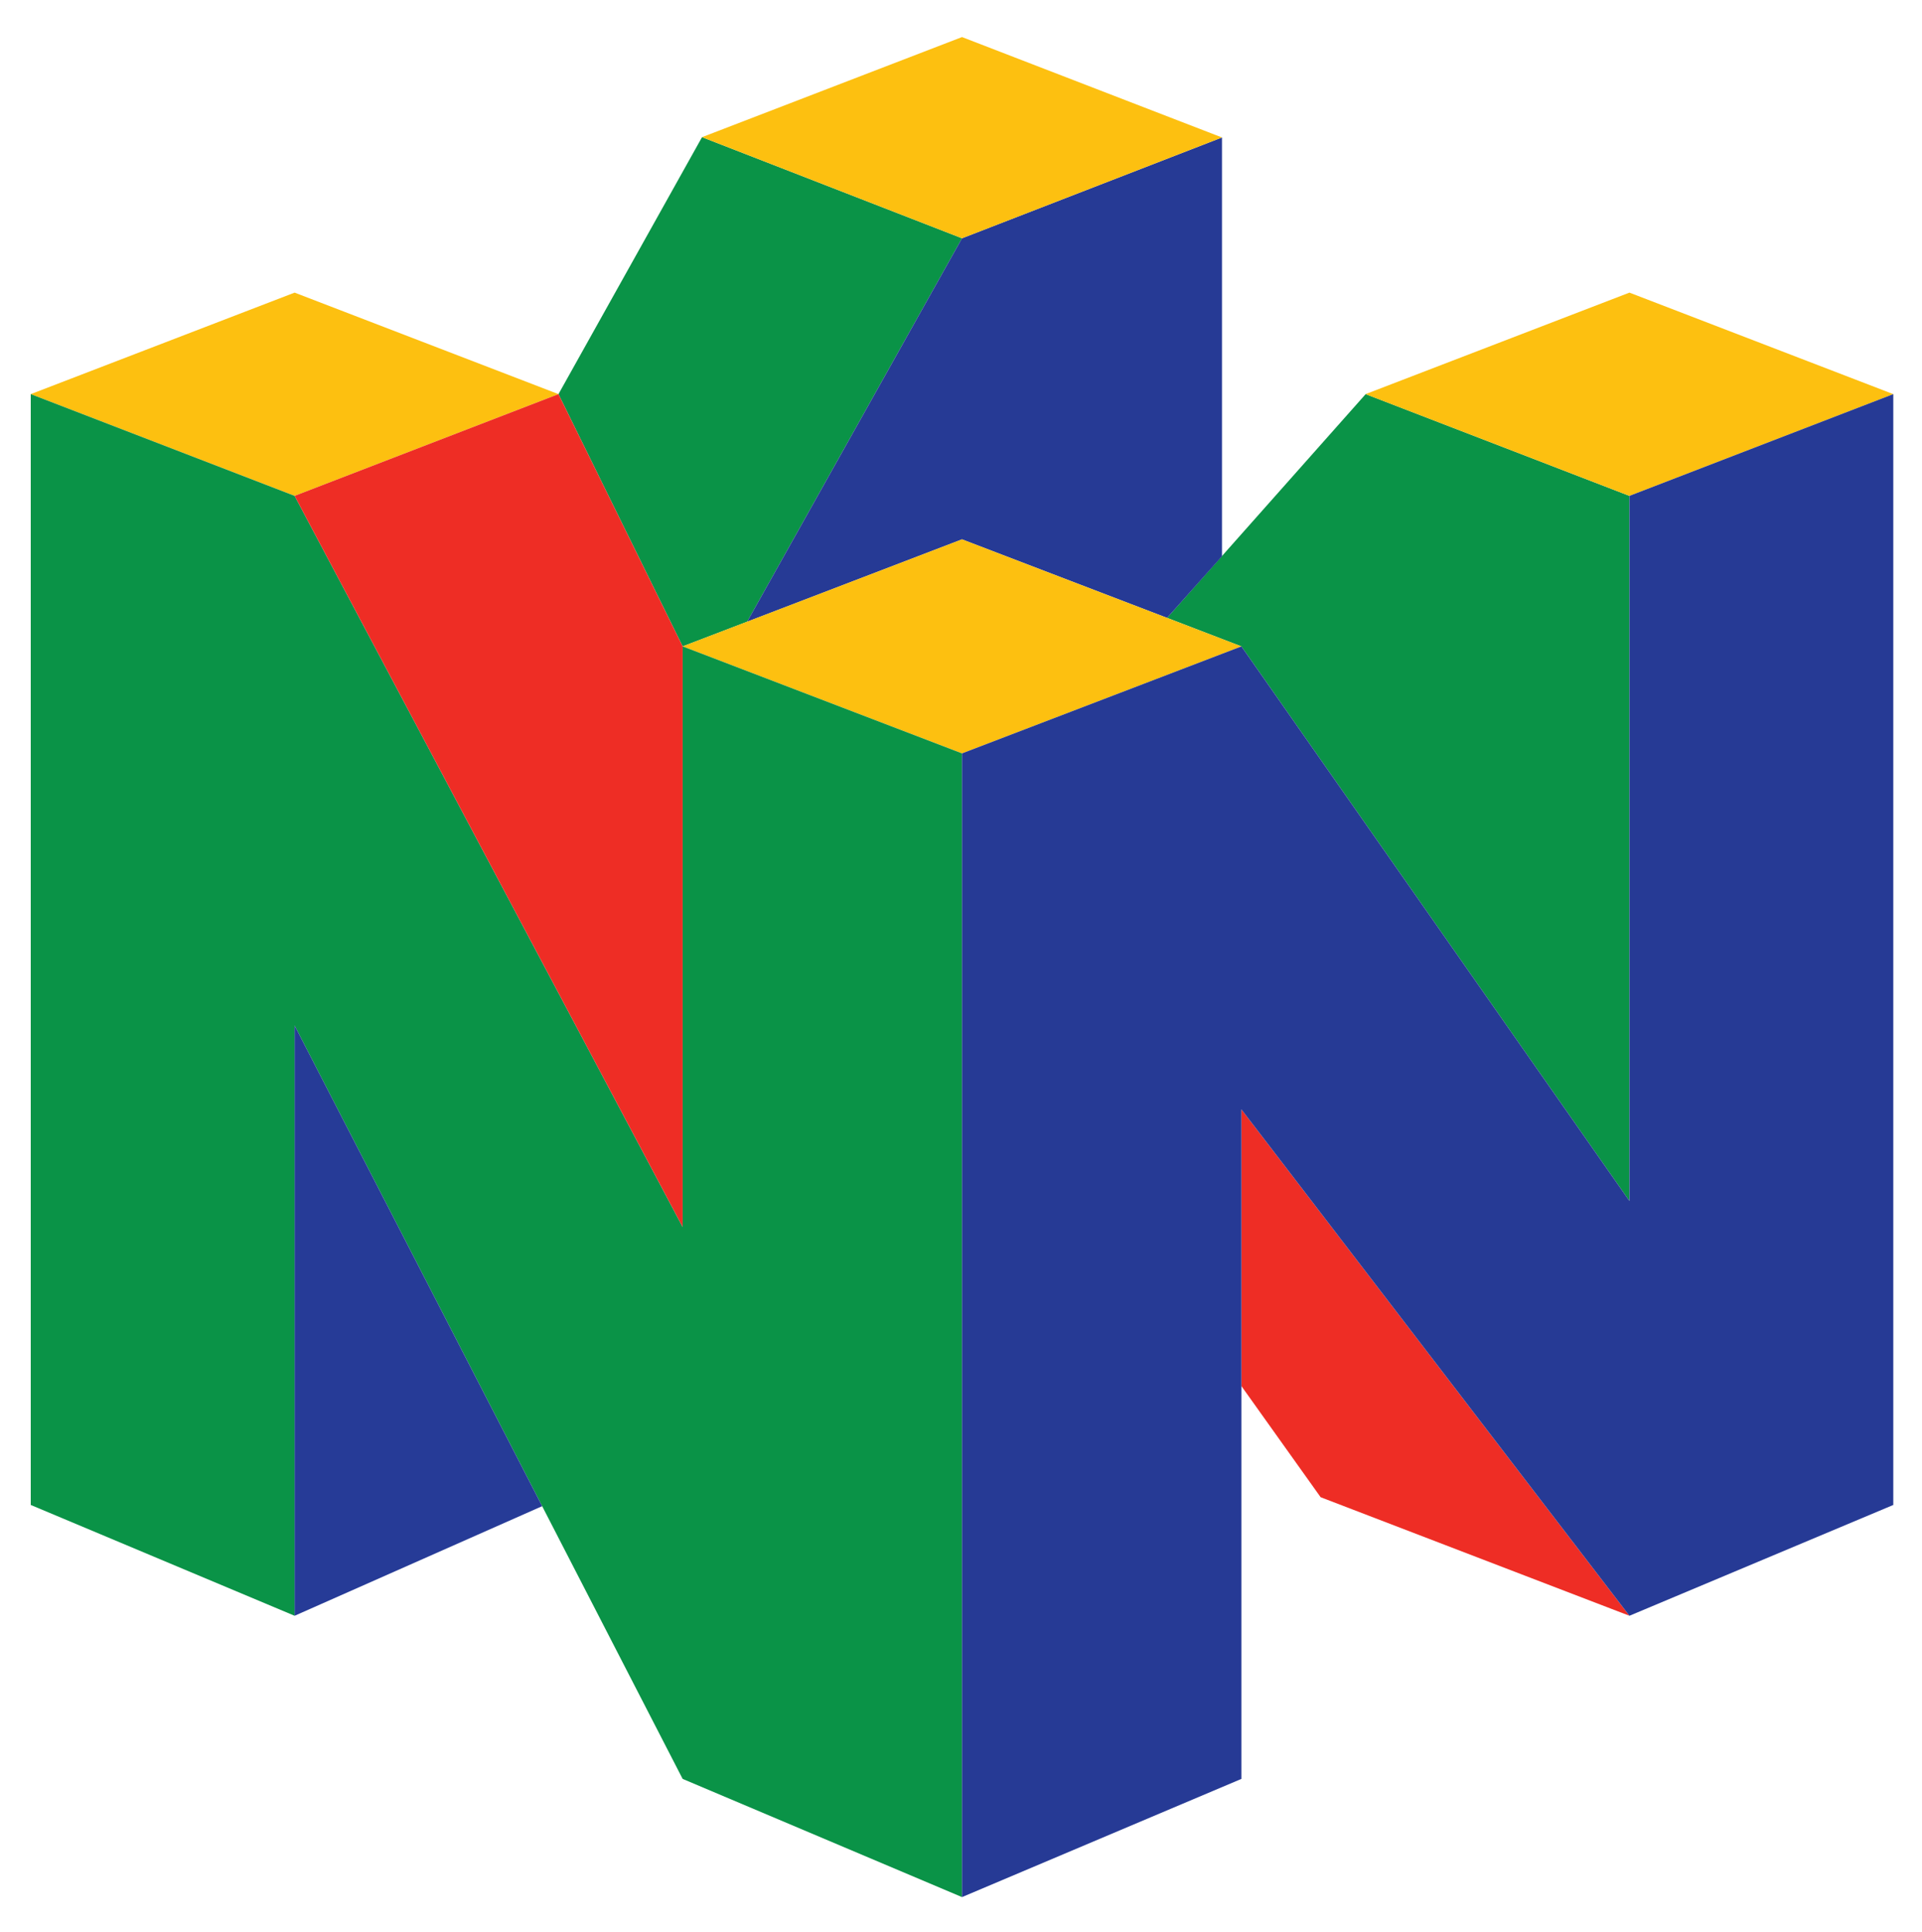
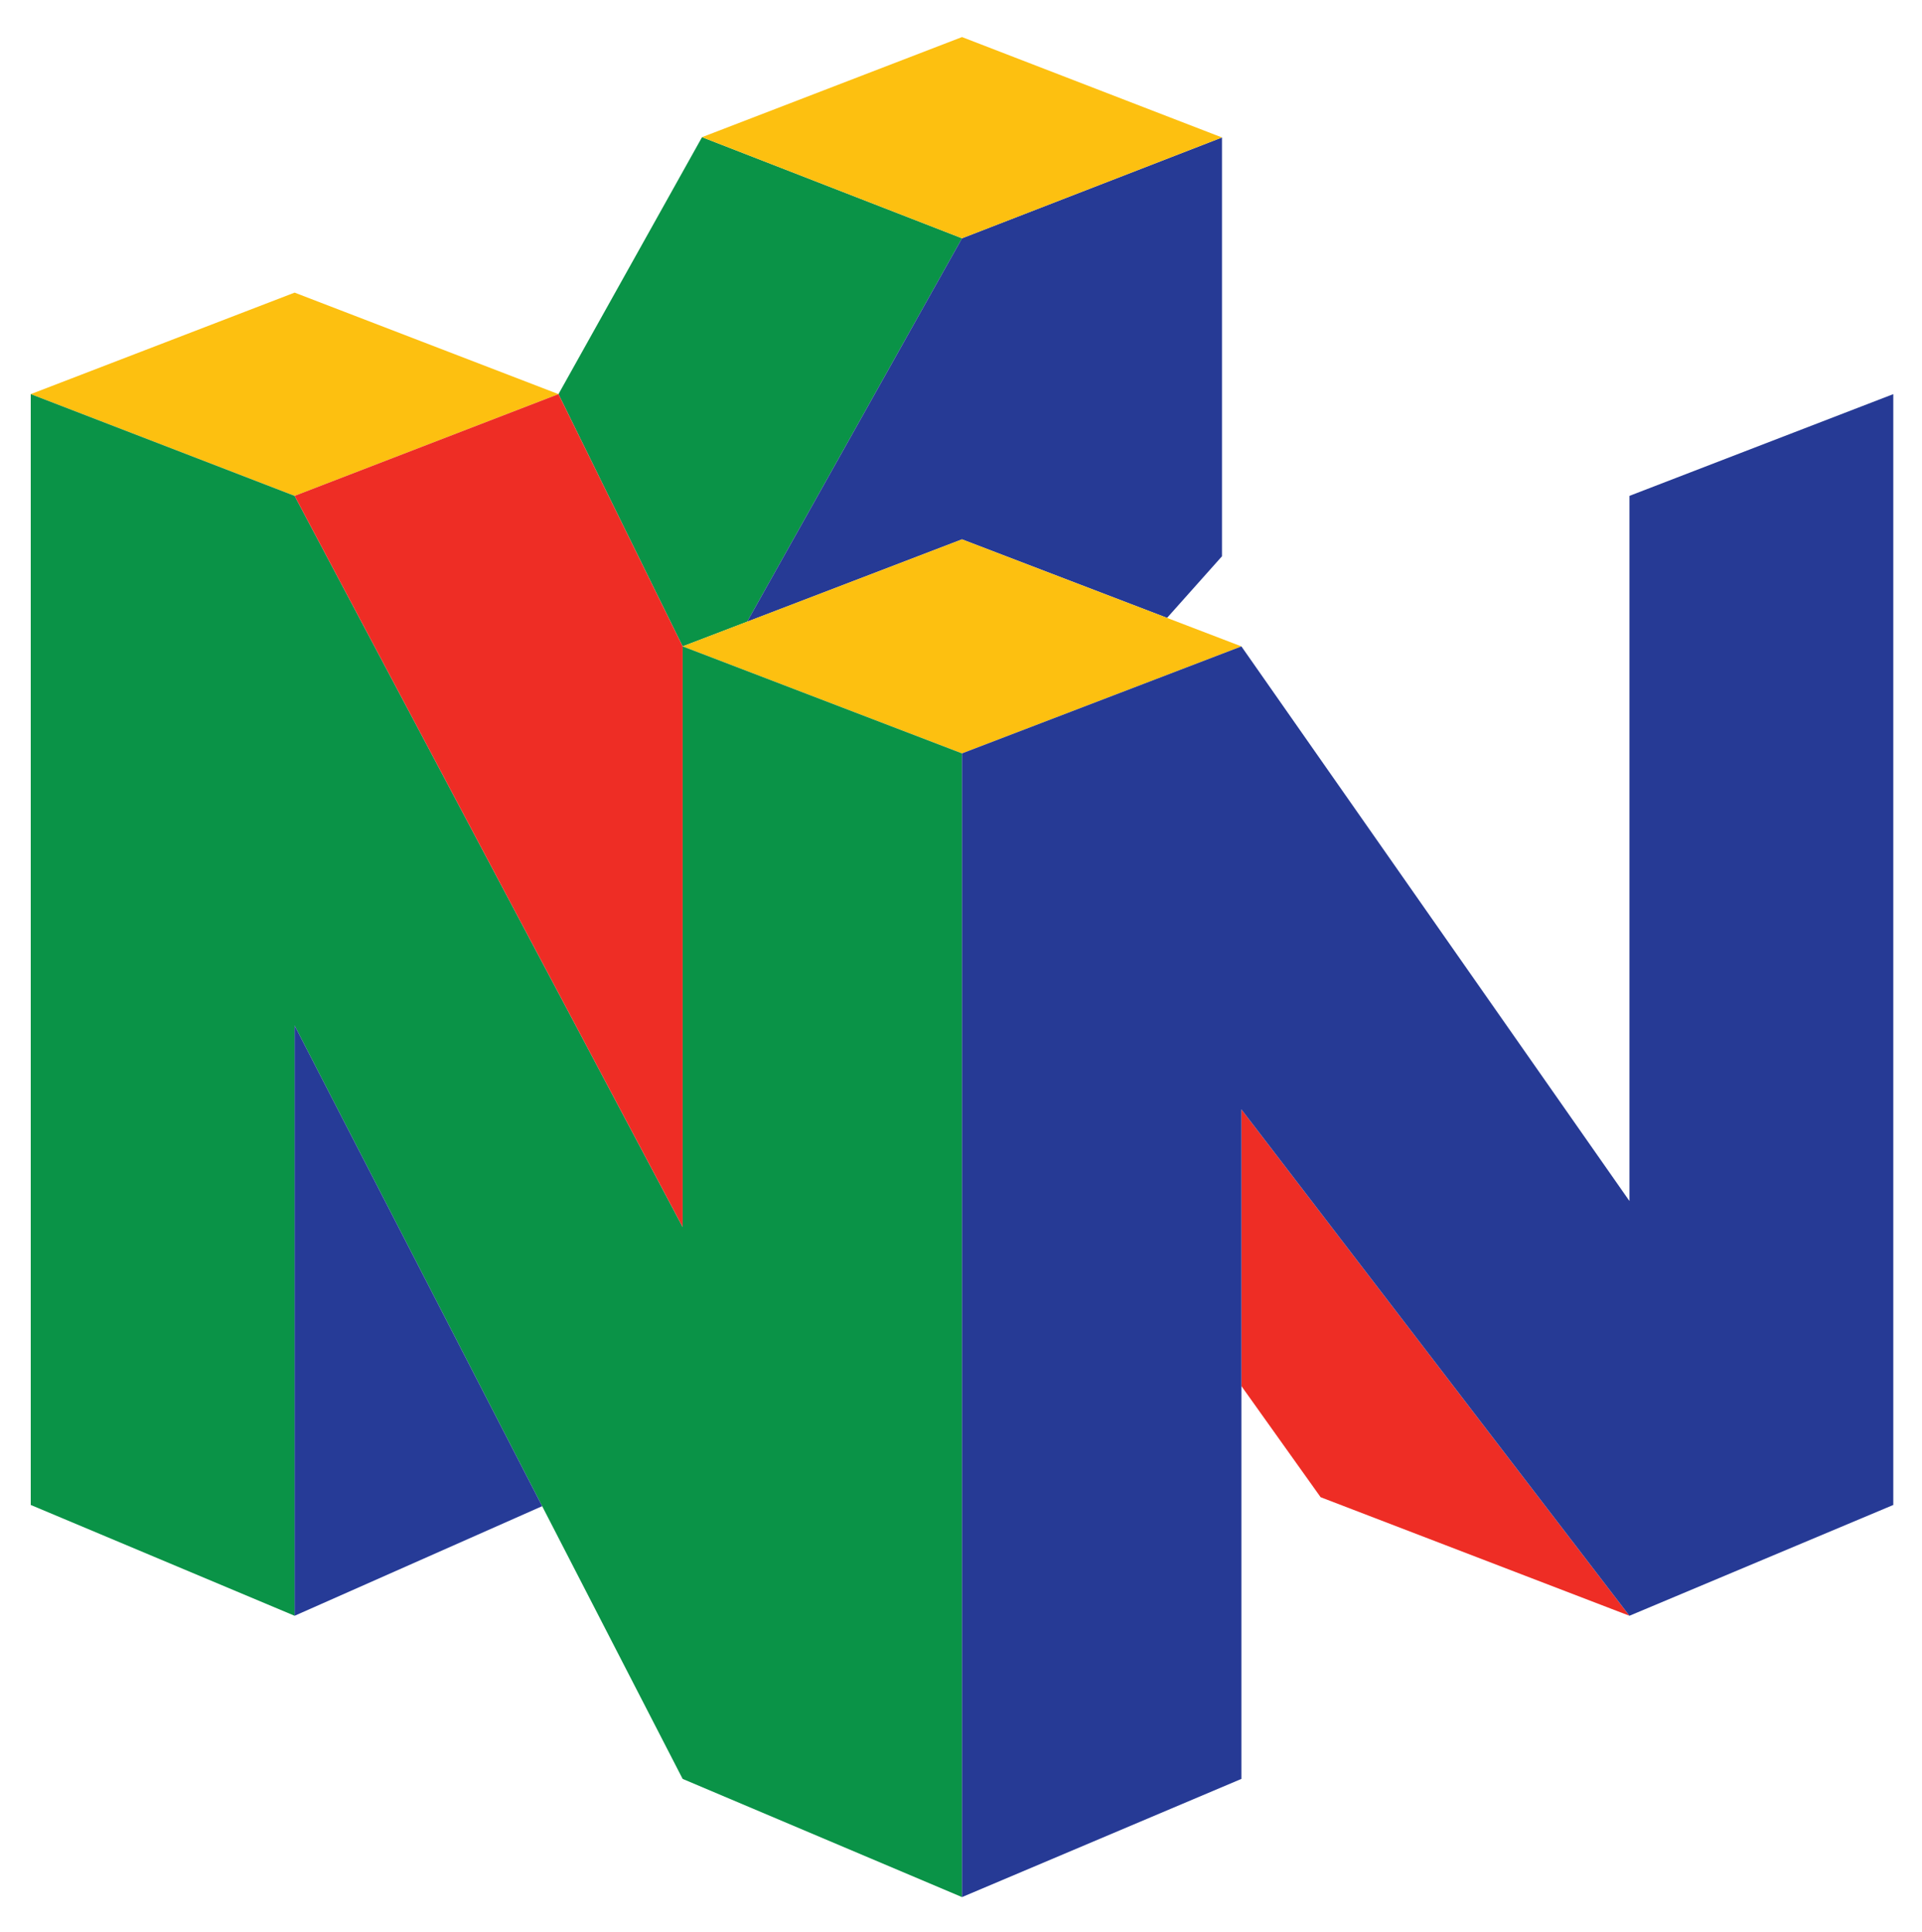
<svg xmlns="http://www.w3.org/2000/svg" version="1.1" id="Layer_1" x="0px" y="0px" width="229px" height="230.184px" viewBox="12 25 229 230.184" enable-background="new 12 25 229 230.184" xml:space="preserve">
  <polygon fill="#FFFFFF" points="-18,-38.5 286.88,-38.5 286.88,266.38 -18,266.38 " />
  <polygon fill="#0A9347" points="78.539,71.959 93.335,102.014 101.023,99.072 126.62,53.391 95.645,41.343 " />
-   <polygon fill="#0A9347" points="151.053,98.617 174.713,71.959 206.142,84.082 206.142,168.096 159.909,102.017 " />
  <polygon fill="#263A95" points="126.62,53.391 101.023,99.072 126.62,89.263 151.053,98.617 157.596,91.276 157.596,41.379 " />
  <polygon fill="#FDC010" points="159.909,102.014 126.62,114.765 93.335,102.014 126.62,89.263 " />
-   <polygon fill="#FDC010" points="174.7,71.959 206.142,59.865 237.579,71.959 206.142,84.082 " />
  <polygon fill="#FDC010" points="15.664,71.959 47.101,59.865 78.539,71.959 47.101,84.082 " />
  <polygon fill="#FDC010" points="157.596,41.379 126.62,29.416 95.645,41.343 126.62,53.391 " />
  <polygon fill="#0A9347" points="47.101,84.082 15.664,71.959 15.664,204.311 47.101,217.513 47.101,147.19 93.335,236.95   126.62,251.032 126.62,114.765 93.335,102.014 93.335,171.19 " />
  <polygon fill="#EE2D25" points="93.335,102.014 93.335,171.19 47.101,84.082 78.539,71.959 " />
  <polygon fill="#EE2D25" points="206.142,217.513 159.909,157.179 159.909,190.144 169.35,203.388 " />
  <polygon fill="#263A95" points="206.142,217.513 159.909,157.179 159.909,236.95 126.62,251.032 126.62,114.765 159.909,102.017   206.142,168.096 206.142,84.082 237.579,71.959 237.579,204.311 " />
  <polygon fill="#263B97" points="47.101,217.513 76.597,204.455 47.101,147.19 " />
</svg>